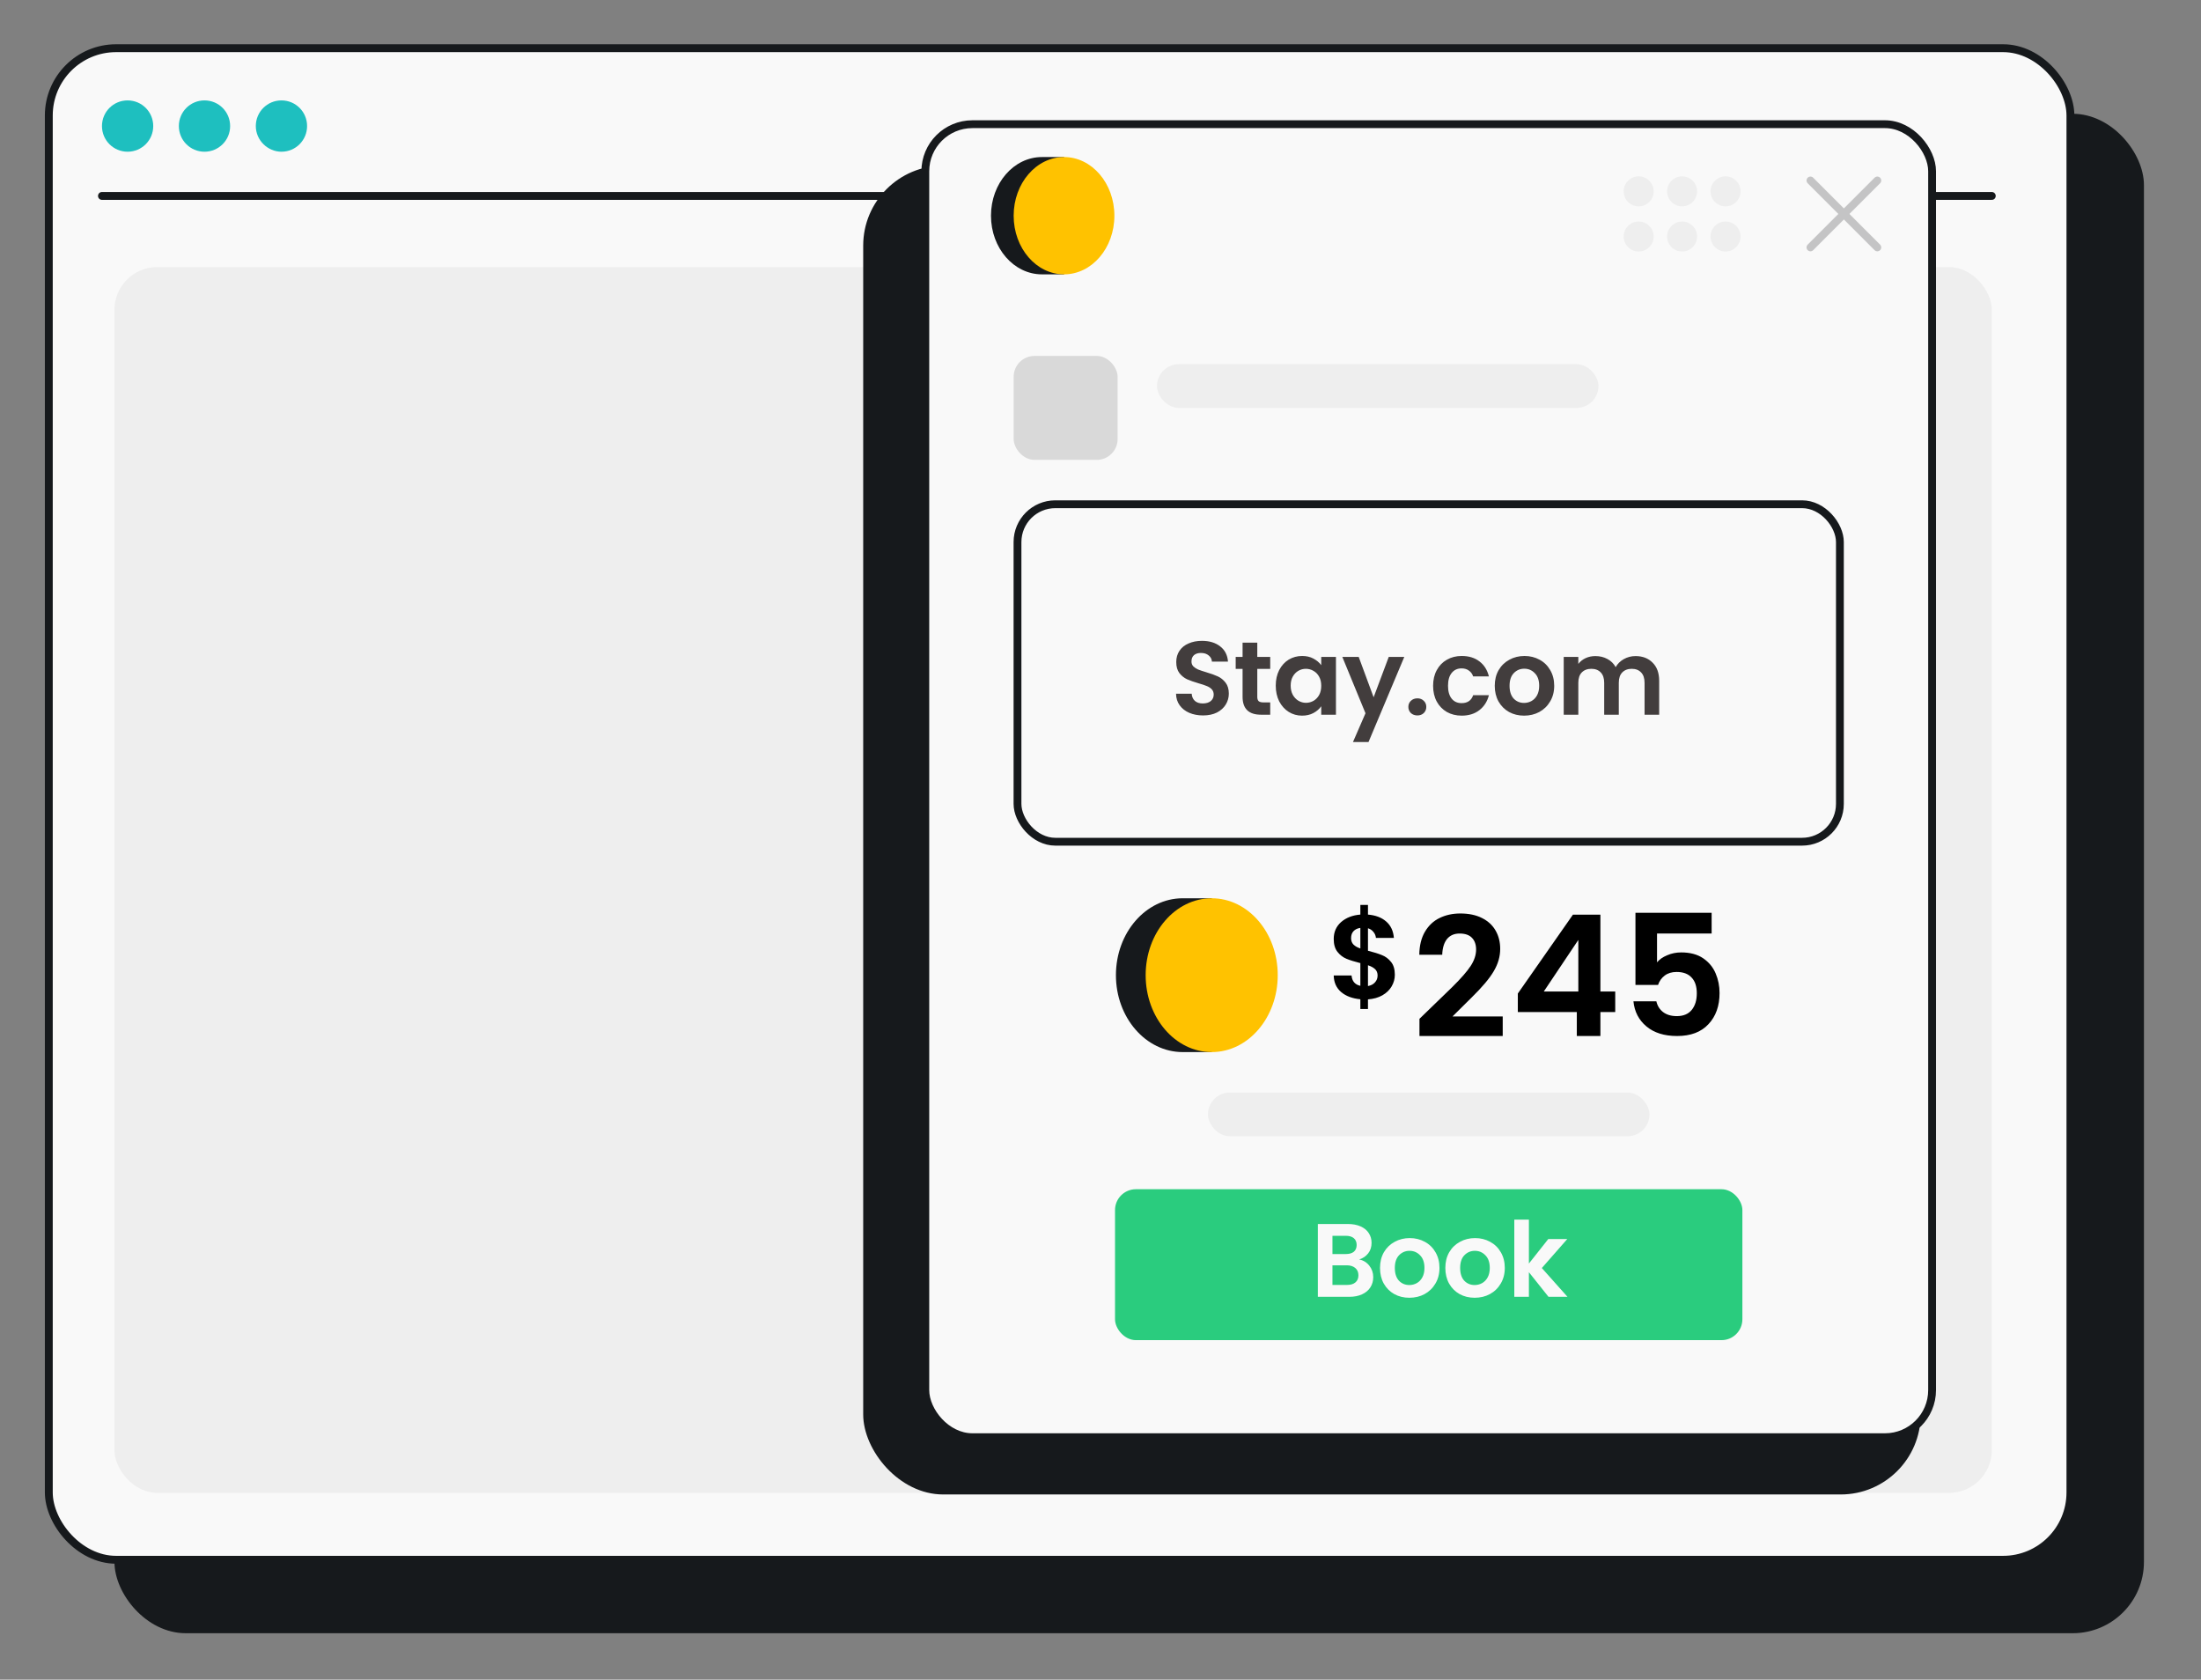
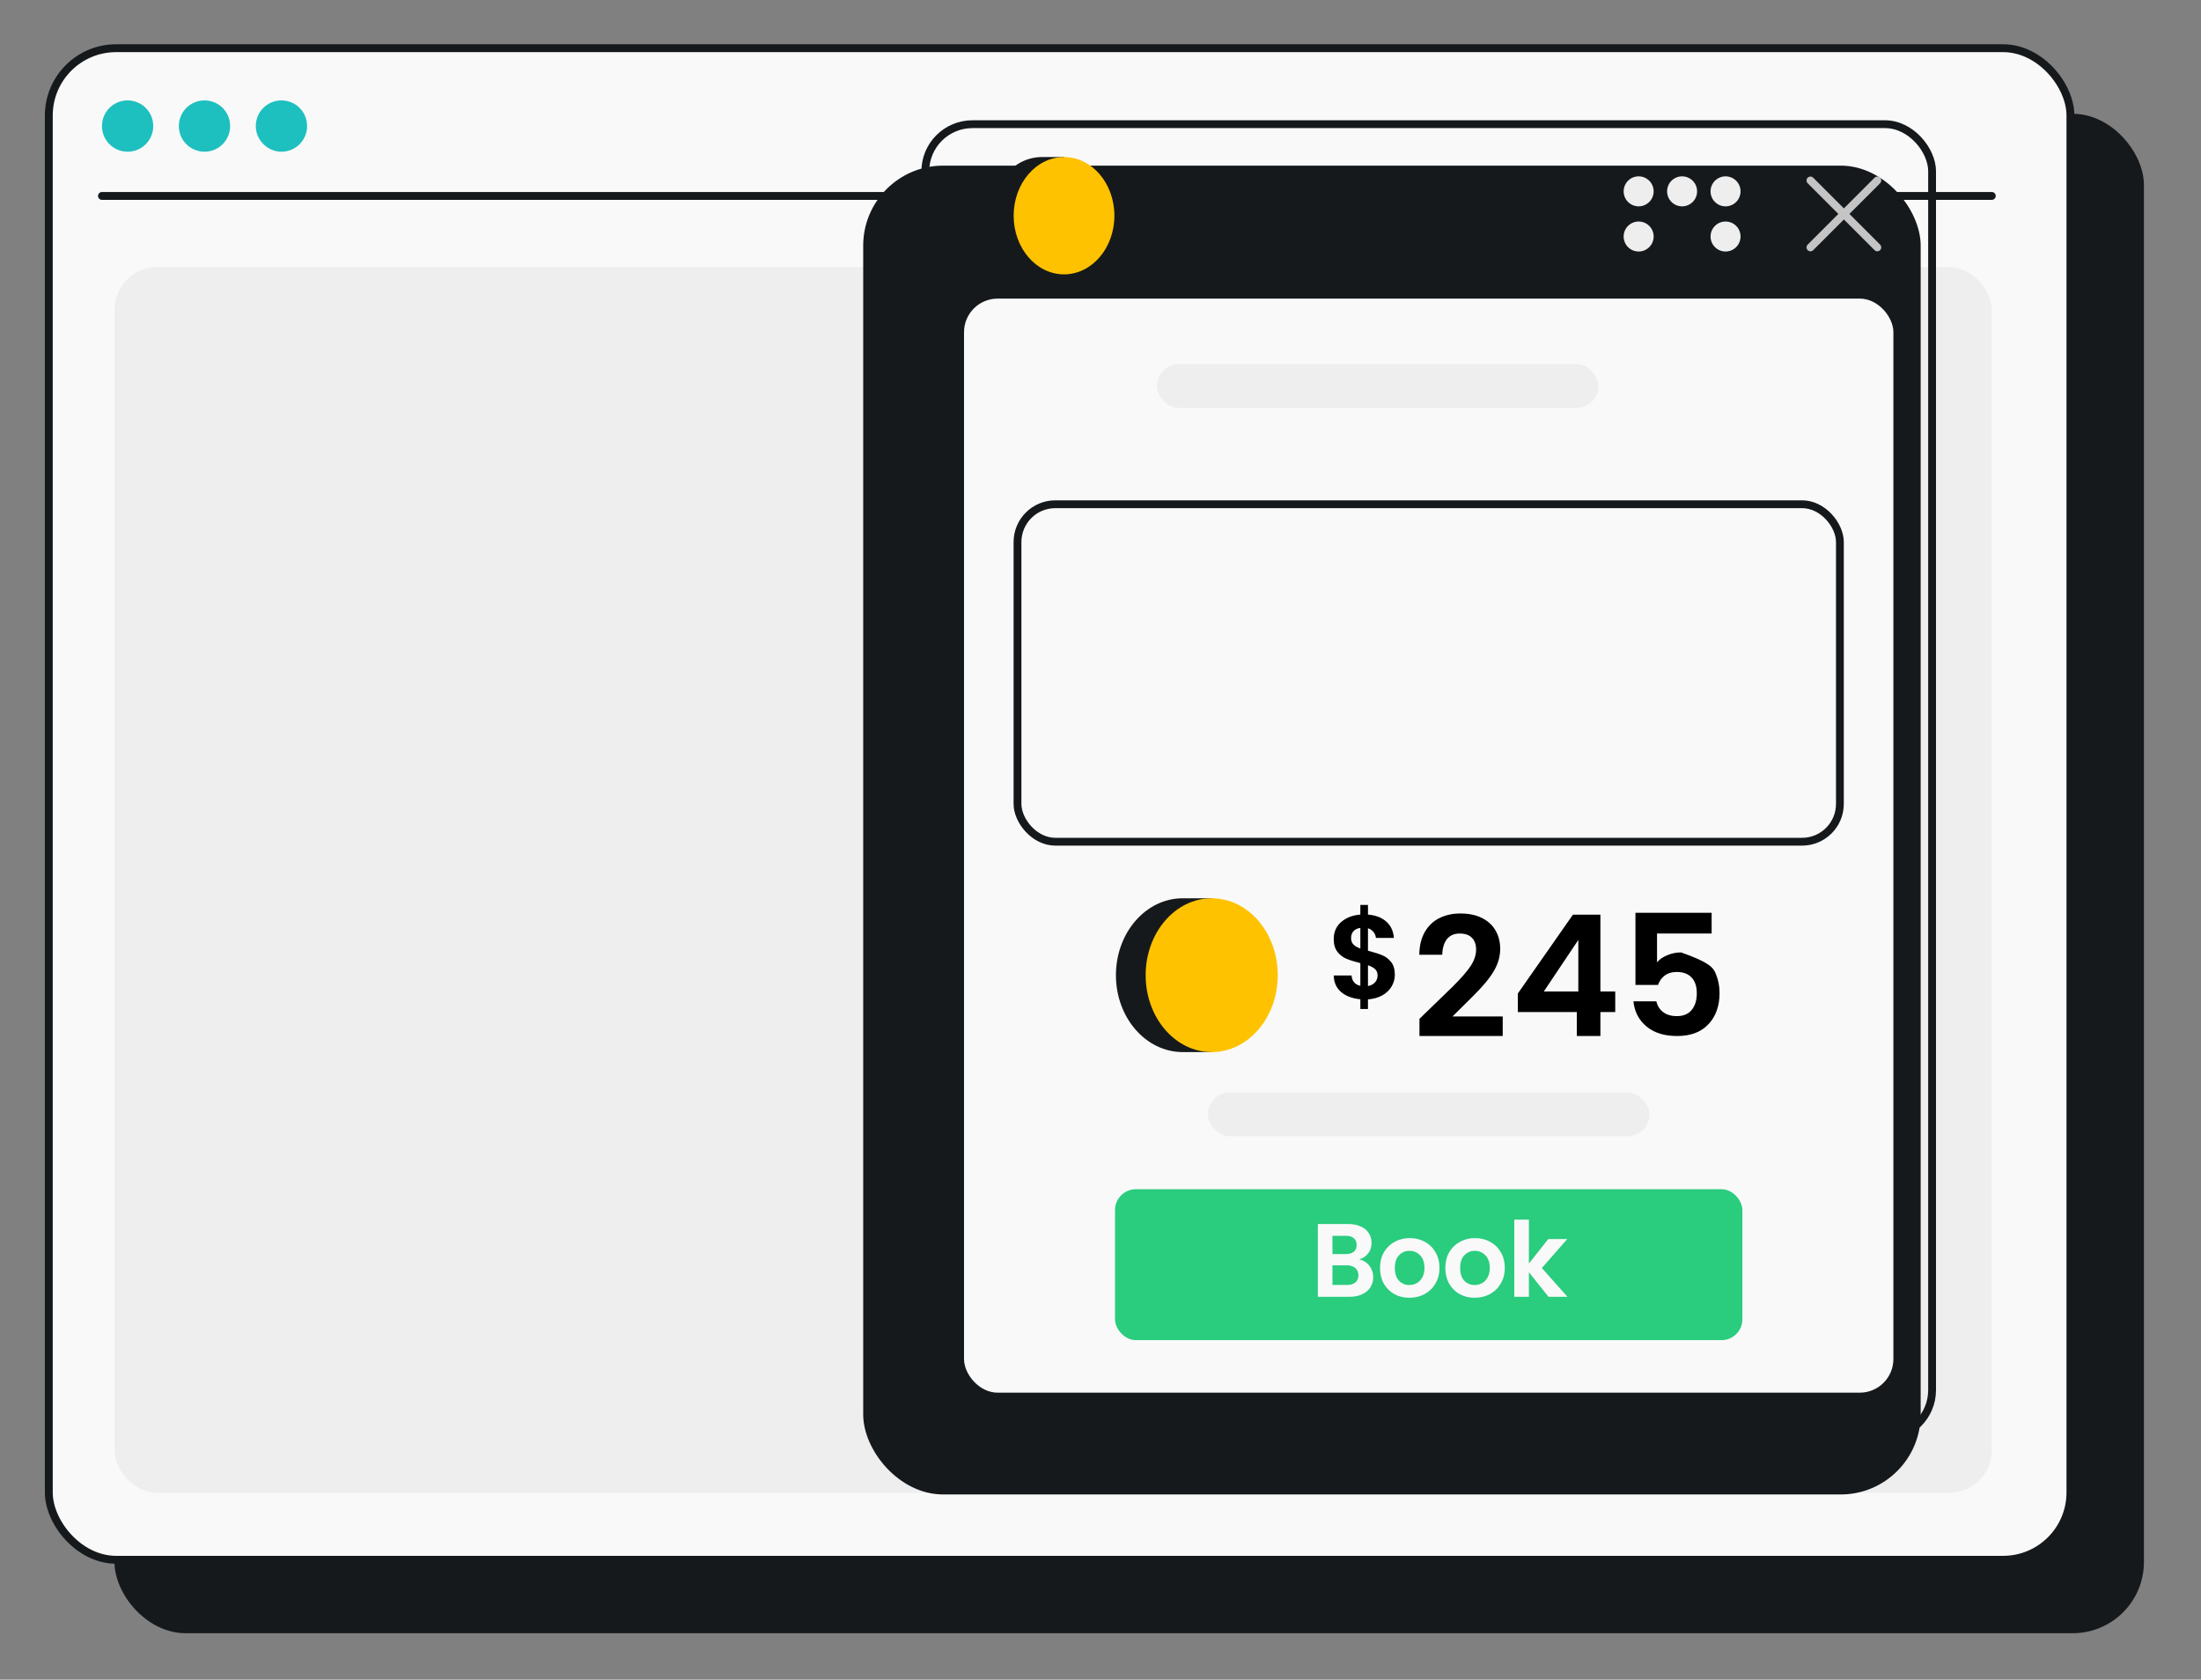
<svg xmlns="http://www.w3.org/2000/svg" width="211" height="161" viewBox="0 0 211 161" fill="none">
  <rect x="0" y="0" width="211" height="161" fill="#808080" stroke="none" />
  <rect x="10.972" y="10.905" width="194.558" height="145.646" rx="6.831" fill="#16191C" />
  <rect x="4.679" y="4.62" width="193.804" height="144.891" rx="6.454" fill="#F9F9F9" stroke="#16191C" stroke-width="0.755" />
  <path d="M12.232 14.543C13.593 14.543 14.69 13.445 14.69 12.083C14.69 10.722 13.593 9.624 12.232 9.624C10.872 9.624 9.775 10.722 9.775 12.083C9.775 13.445 10.872 14.543 12.232 14.543Z" fill="#1EBFBF" />
  <path d="M19.604 14.543C20.965 14.543 22.062 13.445 22.062 12.083C22.062 10.722 20.965 9.624 19.604 9.624C18.244 9.624 17.146 10.722 17.146 12.083C17.146 13.445 18.244 14.543 19.604 14.543Z" fill="#1EBFBF" />
  <path d="M26.981 14.543C28.342 14.543 29.439 13.445 29.439 12.083C29.439 10.722 28.342 9.624 26.981 9.624C25.621 9.624 24.523 10.722 24.523 12.083C24.523 13.445 25.665 14.543 26.981 14.543Z" fill="#1EBFBF" />
  <path d="M9.774 18.78H190.943" stroke="#16191C" stroke-width="0.755" stroke-linecap="round" />
  <rect x="10.972" y="25.599" width="179.972" height="117.5" rx="4.099" fill="#EEEEEE" />
  <rect x="82.751" y="15.876" width="101.375" height="127.375" rx="7.667" fill="#16191C" />
-   <rect x="88.706" y="11.905" width="96.515" height="125.856" rx="4.513" fill="#F9F9F9" />
  <rect x="88.706" y="11.905" width="96.515" height="125.856" rx="4.513" stroke="#16191C" stroke-width="0.75" />
  <path fill-rule="evenodd" clip-rule="evenodd" d="M102.013 15.054H99.886C97.188 15.054 95.001 17.571 95.001 20.676C95.001 23.781 97.188 26.298 99.886 26.298H102.013C102.013 22.628 102.013 19.059 102.013 15.054Z" fill="#16191C" />
  <ellipse cx="102.003" cy="20.676" rx="4.828" ry="5.622" fill="#FFC200" />
  <rect x="92.416" y="28.622" width="89.095" height="104.871" rx="3.223" fill="#F9F9F9" />
-   <path d="M139.213 94.621C140.063 93.781 140.656 93.102 140.99 92.585C141.334 92.058 141.507 91.535 141.507 91.018C141.507 90.544 141.377 90.173 141.119 89.903C140.86 89.623 140.462 89.483 139.923 89.483C139.406 89.483 139.002 89.661 138.712 90.016C138.432 90.372 138.281 90.873 138.259 91.519H136.062C136.073 90.647 136.251 89.914 136.595 89.322C136.951 88.719 137.419 88.277 138.001 87.997C138.593 87.706 139.256 87.561 139.988 87.561C140.807 87.561 141.501 87.706 142.072 87.997C142.654 88.288 143.09 88.692 143.381 89.209C143.672 89.715 143.817 90.296 143.817 90.954C143.817 91.686 143.612 92.397 143.203 93.086C142.805 93.775 142.094 94.621 141.071 95.623L139.245 97.432H144.059V99.306H136.078V97.658L139.213 94.621ZM145.507 97.012V95.235L150.79 87.674H153.423V95.041H154.845V97.012H153.423V99.306H151.162V97.012H145.507ZM151.307 90.097L147.995 95.041H151.307V90.097ZM164.087 89.483H158.852V92.246C159.078 91.966 159.401 91.74 159.821 91.567C160.241 91.384 160.688 91.293 161.162 91.293C162.024 91.293 162.729 91.481 163.279 91.858C163.828 92.235 164.227 92.72 164.474 93.312C164.722 93.894 164.846 94.519 164.846 95.186C164.846 96.425 164.49 97.421 163.78 98.175C163.079 98.929 162.078 99.306 160.774 99.306C159.547 99.306 158.566 98.999 157.834 98.385C157.102 97.772 156.687 96.969 156.59 95.978H158.787C158.884 96.409 159.1 96.754 159.433 97.012C159.778 97.271 160.214 97.4 160.742 97.4C161.378 97.4 161.857 97.201 162.18 96.802C162.503 96.404 162.665 95.876 162.665 95.219C162.665 94.551 162.498 94.045 162.164 93.7C161.841 93.345 161.361 93.167 160.726 93.167C160.274 93.167 159.897 93.28 159.595 93.506C159.293 93.732 159.078 94.034 158.949 94.411H156.784V87.496H164.087V89.483Z" fill="black" />
+   <path d="M139.213 94.621C140.063 93.781 140.656 93.102 140.99 92.585C141.334 92.058 141.507 91.535 141.507 91.018C141.507 90.544 141.377 90.173 141.119 89.903C140.86 89.623 140.462 89.483 139.923 89.483C139.406 89.483 139.002 89.661 138.712 90.016C138.432 90.372 138.281 90.873 138.259 91.519H136.062C136.073 90.647 136.251 89.914 136.595 89.322C136.951 88.719 137.419 88.277 138.001 87.997C138.593 87.706 139.256 87.561 139.988 87.561C140.807 87.561 141.501 87.706 142.072 87.997C142.654 88.288 143.09 88.692 143.381 89.209C143.672 89.715 143.817 90.296 143.817 90.954C143.817 91.686 143.612 92.397 143.203 93.086C142.805 93.775 142.094 94.621 141.071 95.623L139.245 97.432H144.059V99.306H136.078V97.658L139.213 94.621ZM145.507 97.012V95.235L150.79 87.674H153.423V95.041H154.845V97.012H153.423V99.306H151.162V97.012H145.507ZM151.307 90.097L147.995 95.041H151.307V90.097ZM164.087 89.483H158.852V92.246C159.078 91.966 159.401 91.74 159.821 91.567C160.241 91.384 160.688 91.293 161.162 91.293C163.828 92.235 164.227 92.72 164.474 93.312C164.722 93.894 164.846 94.519 164.846 95.186C164.846 96.425 164.49 97.421 163.78 98.175C163.079 98.929 162.078 99.306 160.774 99.306C159.547 99.306 158.566 98.999 157.834 98.385C157.102 97.772 156.687 96.969 156.59 95.978H158.787C158.884 96.409 159.1 96.754 159.433 97.012C159.778 97.271 160.214 97.4 160.742 97.4C161.378 97.4 161.857 97.201 162.18 96.802C162.503 96.404 162.665 95.876 162.665 95.219C162.665 94.551 162.498 94.045 162.164 93.7C161.841 93.345 161.361 93.167 160.726 93.167C160.274 93.167 159.897 93.28 159.595 93.506C159.293 93.732 159.078 94.034 158.949 94.411H156.784V87.496H164.087V89.483Z" fill="black" />
  <path d="M133.717 93.435C133.717 93.83 133.614 94.202 133.409 94.552C133.211 94.894 132.915 95.179 132.52 95.407C132.132 95.627 131.673 95.756 131.141 95.794V96.718H130.411V95.783C129.651 95.714 129.039 95.486 128.576 95.099C128.112 94.704 127.873 94.172 127.858 93.503H129.567C129.613 94.05 129.894 94.381 130.411 94.495V92.317C129.864 92.181 129.423 92.044 129.089 91.907C128.754 91.77 128.466 91.55 128.222 91.246C127.979 90.942 127.858 90.528 127.858 90.003C127.858 89.342 128.093 88.803 128.564 88.385C129.043 87.967 129.659 87.727 130.411 87.667V86.743H131.141V87.667C131.87 87.727 132.451 87.948 132.885 88.328C133.325 88.708 133.572 89.232 133.626 89.901H131.904C131.882 89.68 131.802 89.49 131.665 89.331C131.536 89.164 131.361 89.046 131.141 88.978V91.132C131.711 91.276 132.159 91.417 132.486 91.554C132.82 91.683 133.109 91.9 133.352 92.204C133.595 92.5 133.717 92.91 133.717 93.435ZM129.522 89.924C129.522 90.174 129.598 90.38 129.75 90.539C129.902 90.691 130.122 90.817 130.411 90.915V88.943C130.137 88.981 129.921 89.084 129.761 89.251C129.602 89.418 129.522 89.642 129.522 89.924ZM131.141 94.517C131.429 94.464 131.654 94.347 131.813 94.164C131.98 93.982 132.064 93.761 132.064 93.503C132.064 93.252 131.984 93.051 131.825 92.899C131.665 92.747 131.437 92.621 131.141 92.523V94.517Z" fill="black" />
  <rect x="110.914" y="34.91" width="42.325" height="4.189" rx="2.095" fill="#EEEEEE" />
  <rect x="115.801" y="104.726" width="42.325" height="4.189" rx="2.095" fill="#EEEEEE" />
  <path fill-rule="evenodd" clip-rule="evenodd" d="M116.174 86.103H113.384C109.847 86.103 106.979 89.404 106.979 93.475C106.979 97.546 109.847 100.847 113.384 100.847H116.174C116.174 96.034 116.174 91.355 116.174 86.103Z" fill="#16191C" />
  <ellipse cx="116.16" cy="93.475" rx="6.331" ry="7.372" fill="#FFC200" />
  <path d="M179.971 23.713L173.559 17.3" stroke="#C4C4C5" stroke-width="0.75" stroke-linecap="round" stroke-linejoin="round" />
  <path d="M173.559 23.713L179.971 17.3" stroke="#C4C4C5" stroke-width="0.75" stroke-linecap="round" stroke-linejoin="round" />
  <circle cx="157.09" cy="18.342" r="1.438" fill="#EEEEEE" />
  <circle cx="157.09" cy="22.671" r="1.438" fill="#EEEEEE" />
  <circle cx="161.255" cy="18.342" r="1.438" fill="#EEEEEE" />
-   <circle cx="161.255" cy="22.671" r="1.438" fill="#EEEEEE" />
  <circle cx="165.421" cy="18.342" r="1.438" fill="#EEEEEE" />
  <circle cx="165.421" cy="22.671" r="1.438" fill="#EEEEEE" />
  <rect x="97.543" y="48.334" width="78.84" height="32.348" rx="3.625" fill="#F9F9F9" stroke="#16191C" stroke-width="0.75" />
-   <path d="M115.332 68.578C114.845 68.578 114.405 68.495 114.012 68.328C113.625 68.161 113.318 67.921 113.092 67.608C112.865 67.295 112.748 66.925 112.742 66.498H114.242C114.262 66.785 114.362 67.011 114.542 67.178C114.728 67.345 114.982 67.428 115.302 67.428C115.628 67.428 115.885 67.351 116.072 67.198C116.258 67.038 116.352 66.831 116.352 66.578C116.352 66.371 116.288 66.201 116.162 66.068C116.035 65.935 115.875 65.831 115.682 65.758C115.495 65.678 115.235 65.591 114.902 65.498C114.448 65.365 114.078 65.235 113.792 65.108C113.512 64.975 113.268 64.778 113.062 64.518C112.862 64.251 112.762 63.898 112.762 63.458C112.762 63.045 112.865 62.685 113.072 62.378C113.278 62.071 113.568 61.838 113.942 61.678C114.315 61.511 114.742 61.428 115.222 61.428C115.942 61.428 116.525 61.605 116.972 61.958C117.425 62.305 117.675 62.791 117.722 63.418H116.182C116.168 63.178 116.065 62.981 115.872 62.828C115.685 62.668 115.435 62.588 115.122 62.588C114.848 62.588 114.628 62.658 114.462 62.798C114.302 62.938 114.222 63.141 114.222 63.408C114.222 63.595 114.282 63.751 114.402 63.878C114.528 63.998 114.682 64.098 114.862 64.178C115.048 64.251 115.308 64.338 115.642 64.438C116.095 64.571 116.465 64.705 116.752 64.838C117.038 64.971 117.285 65.171 117.492 65.438C117.698 65.705 117.802 66.055 117.802 66.488C117.802 66.861 117.705 67.208 117.512 67.528C117.318 67.848 117.035 68.105 116.662 68.298C116.288 68.485 115.845 68.578 115.332 68.578ZM120.53 64.118V66.798C120.53 66.985 120.573 67.121 120.66 67.208C120.753 67.288 120.907 67.328 121.12 67.328H121.77V68.508H120.89C119.71 68.508 119.12 67.935 119.12 66.788V64.118H118.46V62.968H119.12V61.598H120.53V62.968H121.77V64.118H120.53ZM122.301 65.718C122.301 65.158 122.411 64.661 122.631 64.228C122.858 63.795 123.161 63.461 123.541 63.228C123.928 62.995 124.358 62.878 124.831 62.878C125.245 62.878 125.605 62.961 125.911 63.128C126.225 63.295 126.475 63.505 126.661 63.758V62.968H128.071V68.508H126.661V67.698C126.481 67.958 126.231 68.175 125.911 68.348C125.598 68.515 125.235 68.598 124.821 68.598C124.355 68.598 123.928 68.478 123.541 68.238C123.161 67.998 122.858 67.661 122.631 67.228C122.411 66.788 122.301 66.285 122.301 65.718ZM126.661 65.738C126.661 65.398 126.595 65.108 126.461 64.868C126.328 64.621 126.148 64.435 125.921 64.308C125.695 64.175 125.451 64.108 125.191 64.108C124.931 64.108 124.691 64.171 124.471 64.298C124.251 64.425 124.071 64.611 123.931 64.858C123.798 65.098 123.731 65.385 123.731 65.718C123.731 66.051 123.798 66.345 123.931 66.598C124.071 66.845 124.251 67.035 124.471 67.168C124.698 67.301 124.938 67.368 125.191 67.368C125.451 67.368 125.695 67.305 125.921 67.178C126.148 67.045 126.328 66.858 126.461 66.618C126.595 66.371 126.661 66.078 126.661 65.738ZM134.623 62.968L131.193 71.128H129.703L130.903 68.368L128.683 62.968H130.253L131.683 66.838L133.133 62.968H134.623ZM135.883 68.578C135.629 68.578 135.419 68.501 135.253 68.348C135.093 68.188 135.013 67.991 135.013 67.758C135.013 67.525 135.093 67.331 135.253 67.178C135.419 67.018 135.629 66.938 135.883 66.938C136.129 66.938 136.333 67.018 136.493 67.178C136.653 67.331 136.733 67.525 136.733 67.758C136.733 67.991 136.653 68.188 136.493 68.348C136.333 68.501 136.129 68.578 135.883 68.578ZM137.385 65.738C137.385 65.165 137.502 64.665 137.735 64.238C137.968 63.805 138.292 63.471 138.705 63.238C139.118 62.998 139.592 62.878 140.125 62.878C140.812 62.878 141.378 63.051 141.825 63.398C142.278 63.738 142.582 64.218 142.735 64.838H141.225C141.145 64.598 141.008 64.411 140.815 64.278C140.628 64.138 140.395 64.068 140.115 64.068C139.715 64.068 139.398 64.215 139.165 64.508C138.932 64.795 138.815 65.205 138.815 65.738C138.815 66.265 138.932 66.675 139.165 66.968C139.398 67.255 139.715 67.398 140.115 67.398C140.682 67.398 141.052 67.145 141.225 66.638H142.735C142.582 67.238 142.278 67.715 141.825 68.068C141.372 68.421 140.805 68.598 140.125 68.598C139.592 68.598 139.118 68.481 138.705 68.248C138.292 68.008 137.968 67.675 137.735 67.248C137.502 66.815 137.385 66.311 137.385 65.738ZM146.105 68.598C145.572 68.598 145.092 68.481 144.665 68.248C144.238 68.008 143.902 67.671 143.655 67.238C143.415 66.805 143.295 66.305 143.295 65.738C143.295 65.171 143.418 64.671 143.665 64.238C143.918 63.805 144.262 63.471 144.695 63.238C145.128 62.998 145.612 62.878 146.145 62.878C146.678 62.878 147.162 62.998 147.595 63.238C148.028 63.471 148.368 63.805 148.615 64.238C148.868 64.671 148.995 65.171 148.995 65.738C148.995 66.305 148.865 66.805 148.605 67.238C148.352 67.671 148.005 68.008 147.565 68.248C147.132 68.481 146.645 68.598 146.105 68.598ZM146.105 67.378C146.358 67.378 146.595 67.318 146.815 67.198C147.042 67.071 147.222 66.885 147.355 66.638C147.488 66.391 147.555 66.091 147.555 65.738C147.555 65.211 147.415 64.808 147.135 64.528C146.862 64.241 146.525 64.098 146.125 64.098C145.725 64.098 145.388 64.241 145.115 64.528C144.848 64.808 144.715 65.211 144.715 65.738C144.715 66.265 144.845 66.671 145.105 66.958C145.372 67.238 145.705 67.378 146.105 67.378ZM156.787 62.888C157.467 62.888 158.013 63.098 158.427 63.518C158.847 63.931 159.057 64.511 159.057 65.258V68.508H157.657V65.448C157.657 65.015 157.547 64.685 157.327 64.458C157.107 64.225 156.807 64.108 156.427 64.108C156.047 64.108 155.743 64.225 155.517 64.458C155.297 64.685 155.187 65.015 155.187 65.448V68.508H153.787V65.448C153.787 65.015 153.677 64.685 153.457 64.458C153.237 64.225 152.937 64.108 152.557 64.108C152.17 64.108 151.863 64.225 151.637 64.458C151.417 64.685 151.307 65.015 151.307 65.448V68.508H149.907V62.968H151.307V63.638C151.487 63.405 151.717 63.221 151.997 63.088C152.283 62.955 152.597 62.888 152.937 62.888C153.37 62.888 153.757 62.981 154.097 63.168C154.437 63.348 154.7 63.608 154.887 63.948C155.067 63.628 155.327 63.371 155.667 63.178C156.013 62.985 156.387 62.888 156.787 62.888Z" fill="#423D3D" />
  <rect x="106.892" y="113.992" width="60.142" height="14.467" rx="2" fill="#2ACC7E" />
-   <rect x="97.175" y="34.117" width="9.965" height="9.965" rx="2" fill="#D9D9D9" />
  <path d="M130.296 120.726C130.689 120.8 131.013 120.996 131.266 121.316C131.519 121.636 131.646 122.003 131.646 122.416C131.646 122.79 131.553 123.12 131.366 123.406C131.186 123.686 130.923 123.906 130.576 124.066C130.229 124.226 129.819 124.306 129.346 124.306H126.336V117.326H129.216C129.689 117.326 130.096 117.403 130.436 117.556C130.783 117.71 131.043 117.923 131.216 118.196C131.396 118.47 131.486 118.78 131.486 119.126C131.486 119.533 131.376 119.873 131.156 120.146C130.943 120.42 130.656 120.613 130.296 120.726ZM127.736 120.206H129.016C129.349 120.206 129.606 120.133 129.786 119.986C129.966 119.833 130.056 119.616 130.056 119.336C130.056 119.056 129.966 118.84 129.786 118.686C129.606 118.533 129.349 118.456 129.016 118.456H127.736V120.206ZM129.146 123.166C129.486 123.166 129.749 123.086 129.936 122.926C130.129 122.766 130.226 122.54 130.226 122.246C130.226 121.946 130.126 121.713 129.926 121.546C129.726 121.373 129.456 121.286 129.116 121.286H127.736V123.166H129.146ZM135.106 124.396C134.573 124.396 134.093 124.28 133.666 124.046C133.24 123.806 132.903 123.47 132.656 123.036C132.416 122.603 132.296 122.103 132.296 121.536C132.296 120.97 132.42 120.47 132.666 120.036C132.92 119.603 133.263 119.27 133.696 119.036C134.13 118.796 134.613 118.676 135.146 118.676C135.68 118.676 136.163 118.796 136.596 119.036C137.03 119.27 137.37 119.603 137.616 120.036C137.87 120.47 137.996 120.97 137.996 121.536C137.996 122.103 137.866 122.603 137.606 123.036C137.353 123.47 137.006 123.806 136.566 124.046C136.133 124.28 135.646 124.396 135.106 124.396ZM135.106 123.176C135.36 123.176 135.596 123.116 135.816 122.996C136.043 122.87 136.223 122.683 136.356 122.436C136.49 122.19 136.556 121.89 136.556 121.536C136.556 121.01 136.416 120.606 136.136 120.326C135.863 120.04 135.526 119.896 135.126 119.896C134.726 119.896 134.39 120.04 134.116 120.326C133.85 120.606 133.716 121.01 133.716 121.536C133.716 122.063 133.846 122.47 134.106 122.756C134.373 123.036 134.706 123.176 135.106 123.176ZM141.368 124.396C140.835 124.396 140.355 124.28 139.928 124.046C139.501 123.806 139.165 123.47 138.918 123.036C138.678 122.603 138.558 122.103 138.558 121.536C138.558 120.97 138.681 120.47 138.928 120.036C139.181 119.603 139.525 119.27 139.958 119.036C140.391 118.796 140.875 118.676 141.408 118.676C141.941 118.676 142.425 118.796 142.858 119.036C143.291 119.27 143.631 119.603 143.878 120.036C144.131 120.47 144.258 120.97 144.258 121.536C144.258 122.103 144.128 122.603 143.868 123.036C143.615 123.47 143.268 123.806 142.828 124.046C142.395 124.28 141.908 124.396 141.368 124.396ZM141.368 123.176C141.621 123.176 141.858 123.116 142.078 122.996C142.305 122.87 142.485 122.683 142.618 122.436C142.751 122.19 142.818 121.89 142.818 121.536C142.818 121.01 142.678 120.606 142.398 120.326C142.125 120.04 141.788 119.896 141.388 119.896C140.988 119.896 140.651 120.04 140.378 120.326C140.111 120.606 139.978 121.01 139.978 121.536C139.978 122.063 140.108 122.47 140.368 122.756C140.635 123.036 140.968 123.176 141.368 123.176ZM148.449 124.306L146.569 121.946V124.306H145.169V116.906H146.569V121.116L148.429 118.766H150.249L147.809 121.546L150.269 124.306H148.449Z" fill="#F9F9F9" />
</svg>